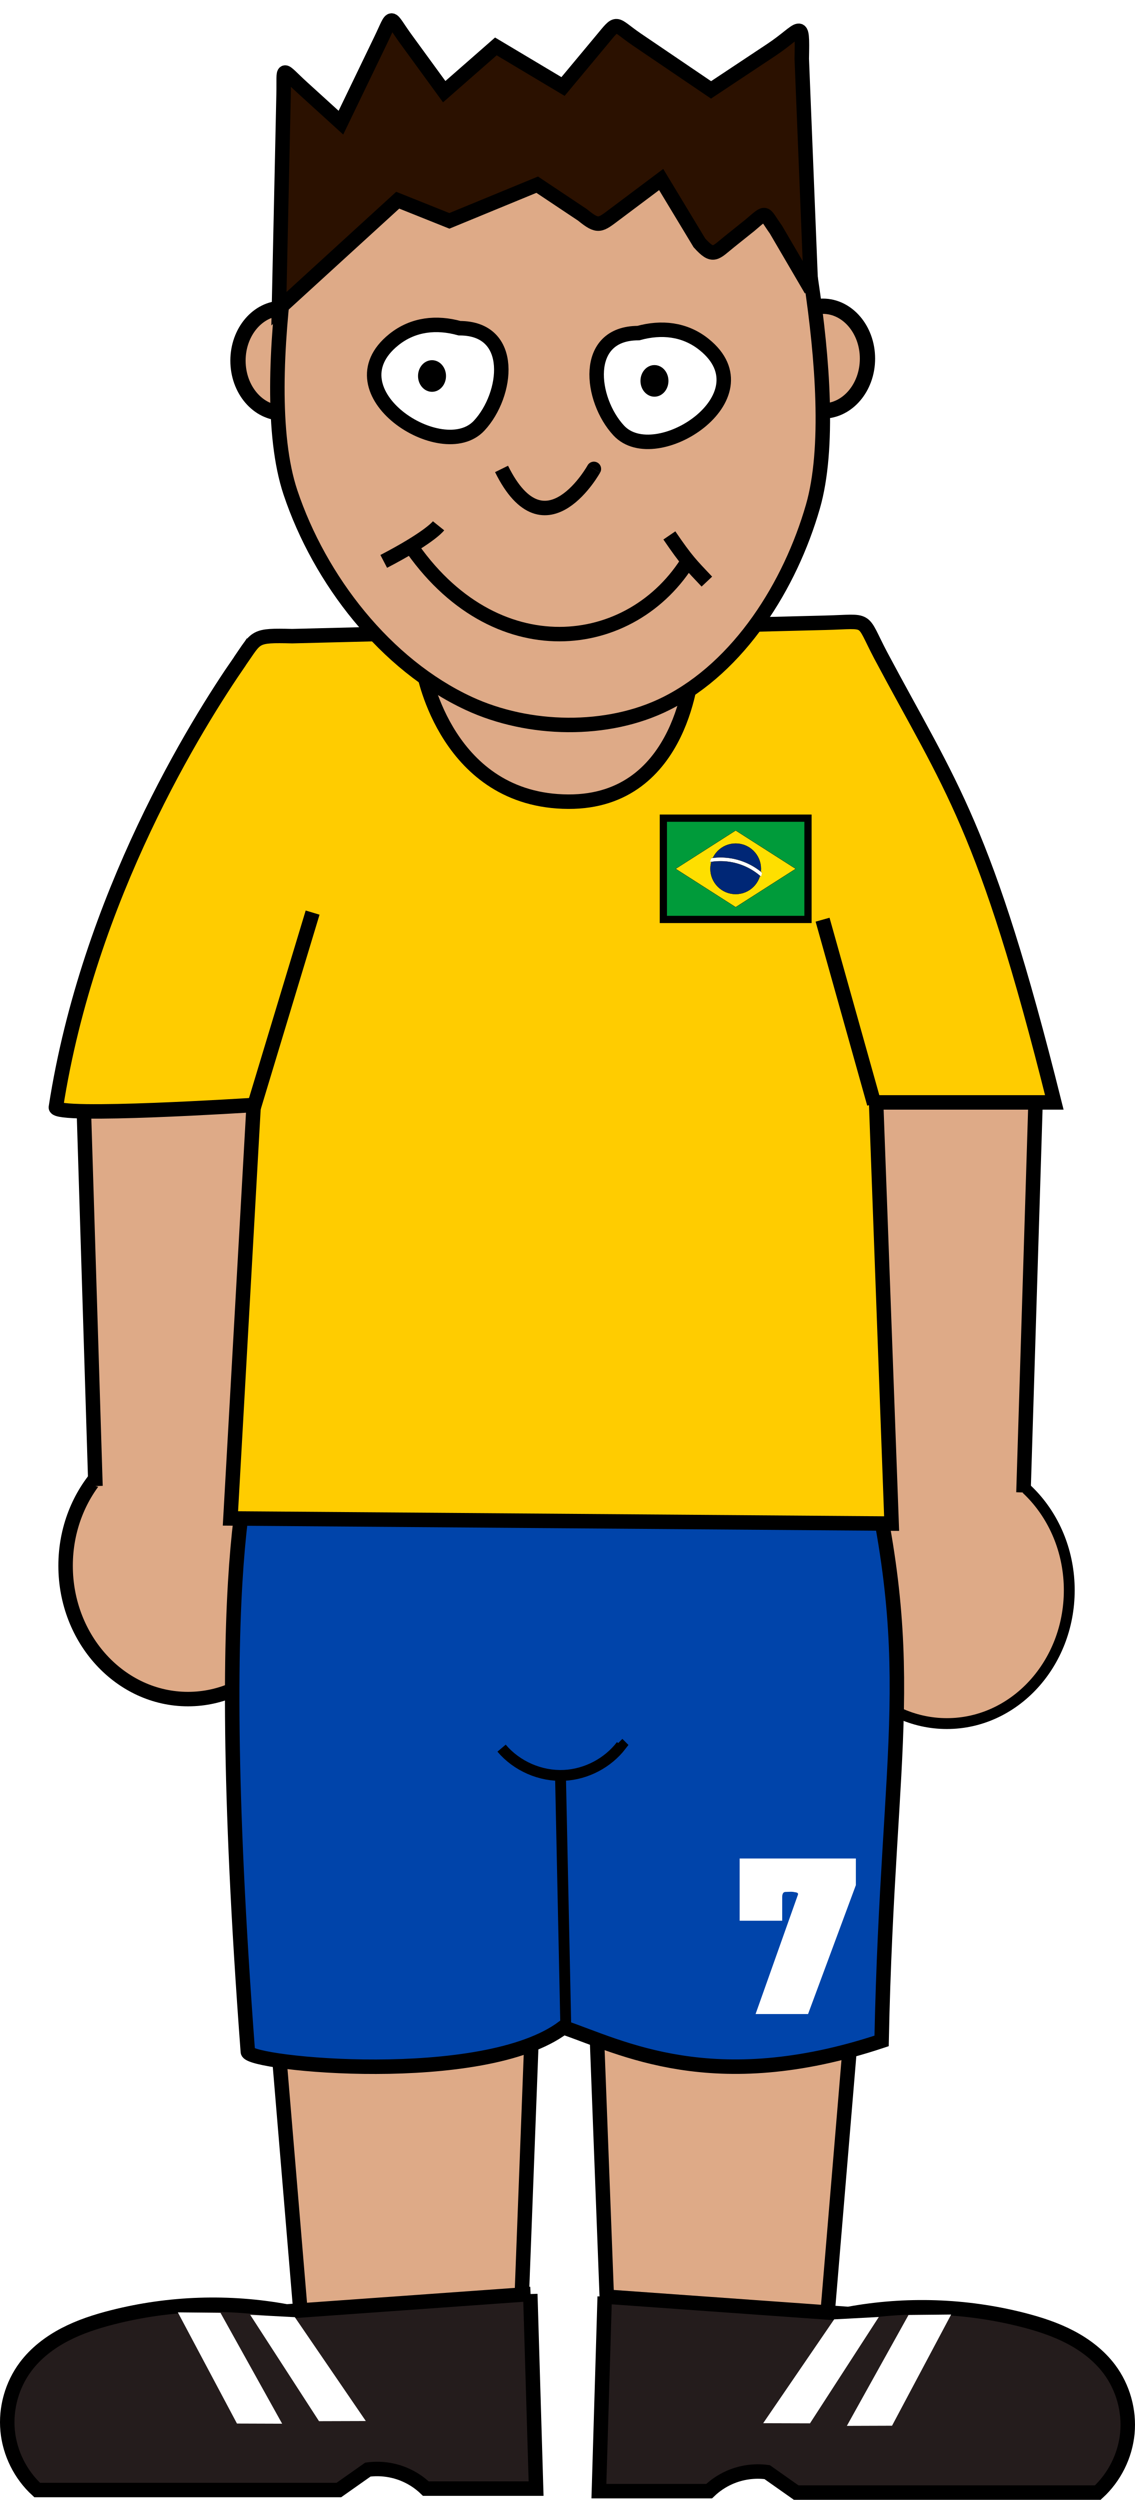
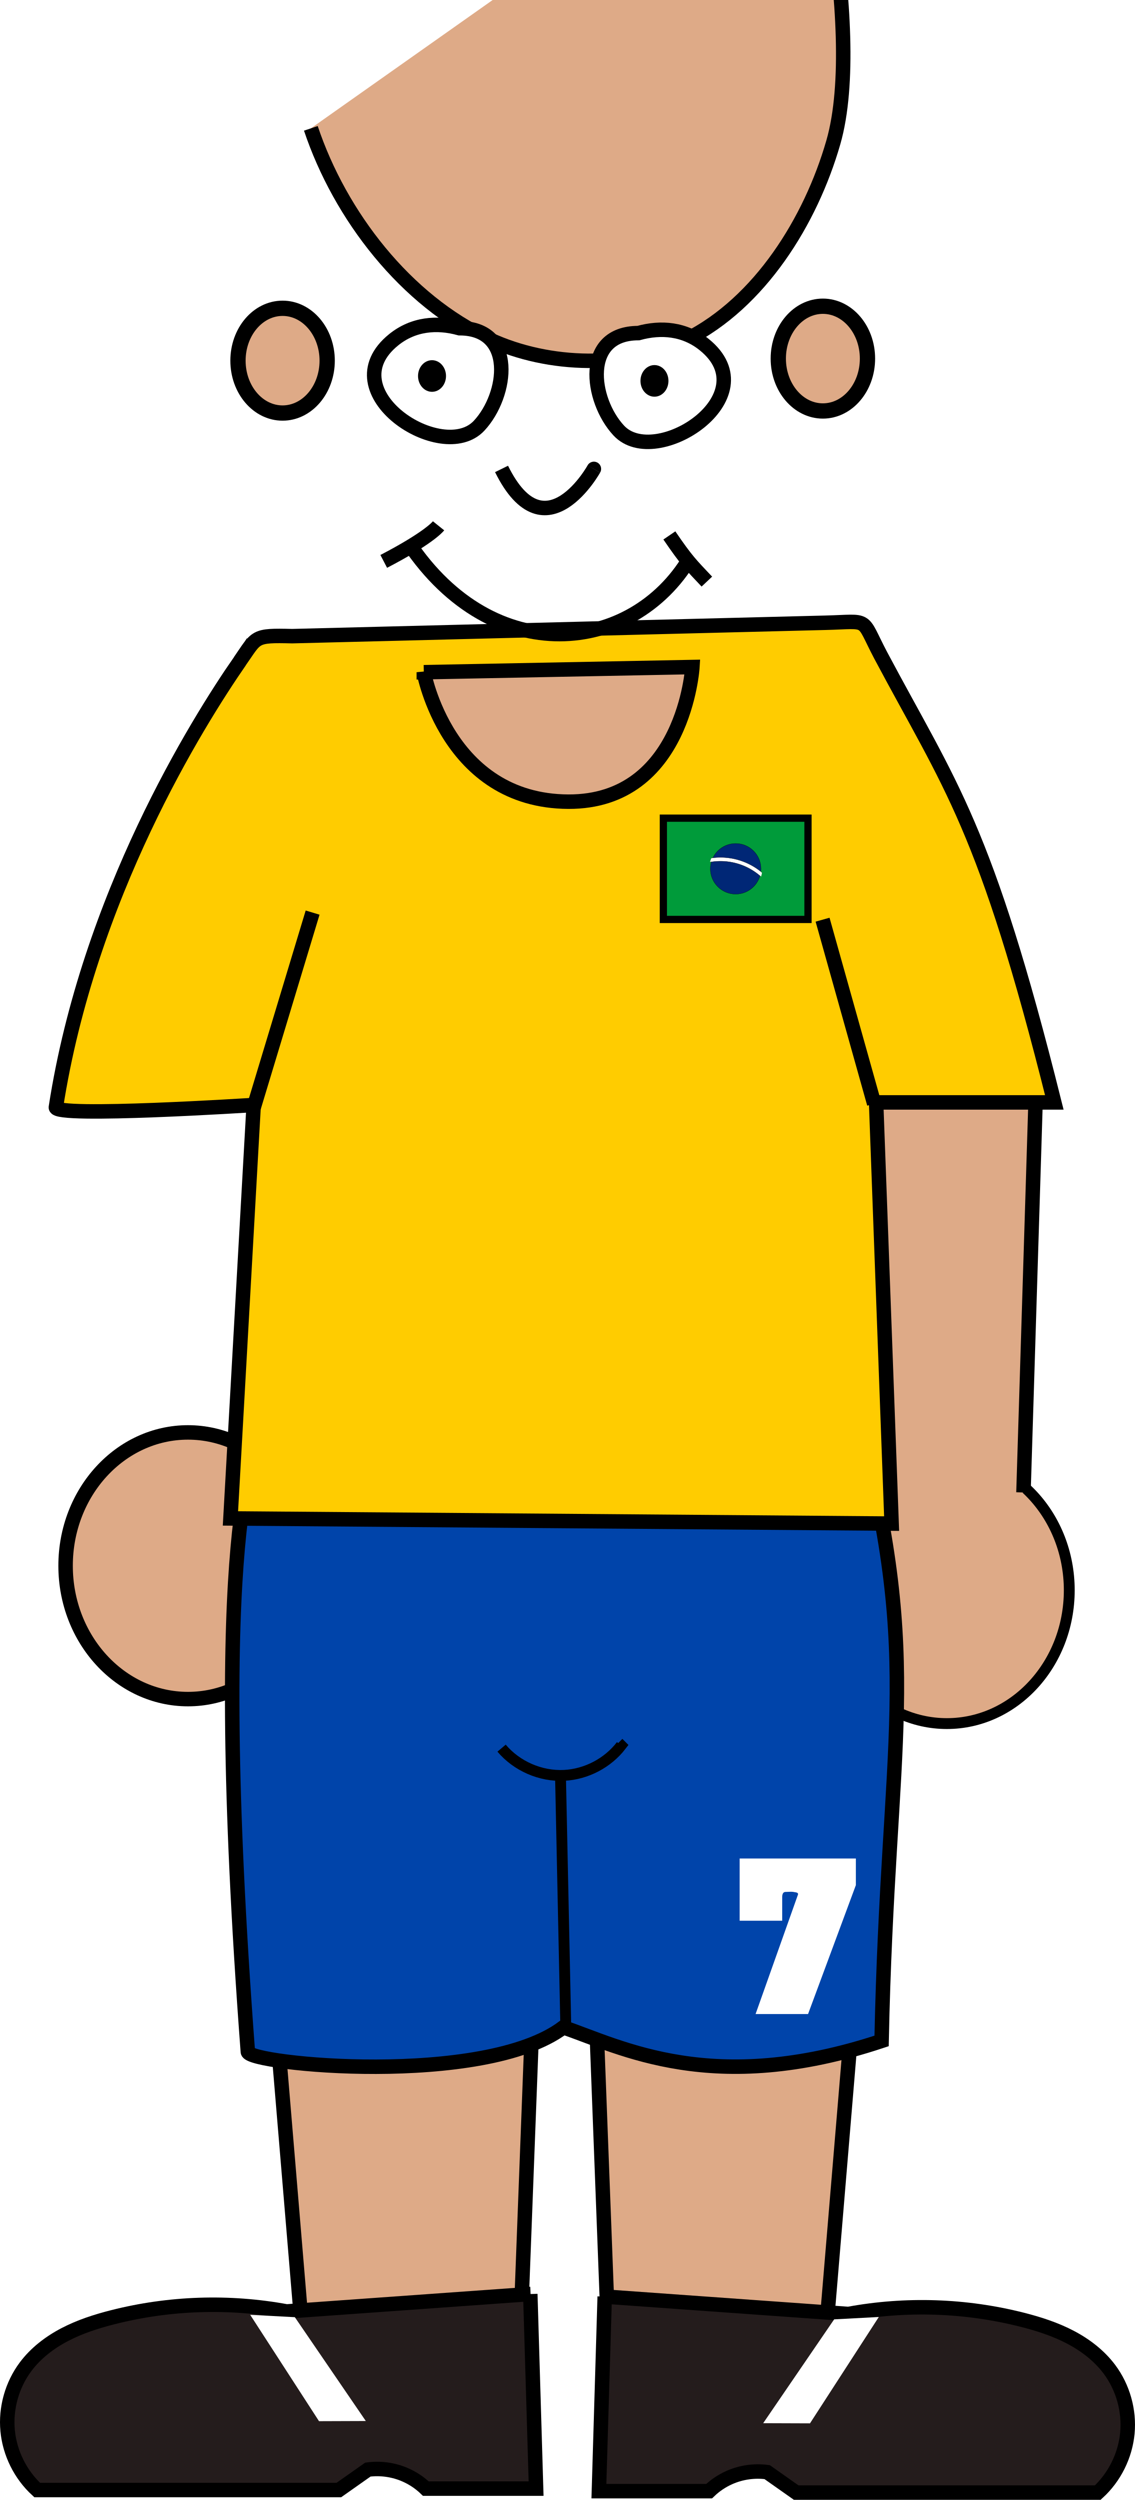
<svg xmlns="http://www.w3.org/2000/svg" xmlns:xlink="http://www.w3.org/1999/xlink" width="88.589mm" height="195.03mm" version="1.1" viewBox="0 0 313.9 691.06">
  <defs>
    <clipPath id="a">
      <circle r="735" />
    </clipPath>
  </defs>
  <g transform="translate(-168.99 -554.95)">
    <ellipse cx="396.57" cy="654.08" rx="12.334" ry="14.479" fill="#deaa87" stroke="#000" stroke-width="4.223" />
    <ellipse cx="247.14" cy="654.65" rx="12.334" ry="14.479" fill="#deaa87" stroke="#000" stroke-width="4.223" />
    <ellipse cx="220.98" cy="987.78" rx="33.851" ry="36.86" fill="#deaa87" stroke="#000" stroke-width="4" />
    <ellipse cx="430.86" cy="994.55" rx="33.851" ry="36.86" fill="#deaa87" stroke="#000" stroke-width="3" />
-     <path d="m245.03 978.81 1.01-126.77-54.043 4.041 3.398 109.67" fill="#deaa87" fill-rule="evenodd" stroke="#000" stroke-width="4" />
    <path d="m402.41 980.58-1.01-126.77 54.043 4.041-3.398 109.67" fill="#deaa87" fill-rule="evenodd" stroke="#000" stroke-width="4" />
    <path d="m312.33 1214.9 4.582-120.35-73.329-2.388 9.112 108.95" fill="#deaa87" fill-rule="evenodd" stroke="#000" stroke-width="4" />
    <path d="m337.73 1214.2-4.582-120.35 73.329-2.388-9.112 108.95" fill="#deaa87" fill-rule="evenodd" stroke="#000" stroke-width="4" />
    <path d="m240.54 949.99c61.163 0.772 109.83-5.116 166.25-1.504 17.425 67.211 7.739 86.487 6.018 170.65-46.666 15.5-72.162 1.633-88.012-3.761-22.053 16.582-86.913 10.206-87.26 6.77-11.127-148.26 2.641-165.75 3.009-172.15z" fill="#04a" fill-rule="evenodd" stroke="#000" stroke-width="4" />
    <path d="m235.32 737.74c-11.82 17.083-41.852 65.071-50.875 123.3-0.451 2.91 54.704-0.635 54.704-0.635l-6.429 114.29 182.86 1.429-4.286-116.43h49.286c-19.124-76.564-28.717-87.281-48.038-123.62-5.641-10.725-2.678-9.287-15.271-8.971l-147.48 3.702c-10.661-0.262-9.718 0.086-14.471 6.938z" fill="#fc0" fill-rule="evenodd" stroke="#000" stroke-width="4" />
    <path d="m286.2 740.77 74.286-1.429s-2.257 37.337-34.286 37.22c-33.563-0.123-40-35.792-40-35.792z" fill="#deaa87" fill-rule="evenodd" stroke="#000" stroke-width="4" />
-     <path d="m254.96 590.43s-16.309 68.791-5.64 100.66c8.085 24.147 26.238 47.609 49.339 58.325 16.516 7.662 38.349 8.169 54.621 0 20.212-10.148 34.266-32.682 40.53-54.413 9.286-32.216-7.932-100.27-7.932-100.27" fill="#deaa87" fill-rule="evenodd" stroke="#000" stroke-width="4" />
+     <path d="m254.96 590.43c8.085 24.147 26.238 47.609 49.339 58.325 16.516 7.662 38.349 8.169 54.621 0 20.212-10.148 34.266-32.682 40.53-54.413 9.286-32.216-7.932-100.27-7.932-100.27" fill="#deaa87" fill-rule="evenodd" stroke="#000" stroke-width="4" />
    <path d="m296.09 645.68c-6.312-1.749-12.822-1.162-18.199 3.17-17.894 14.414 13.403 34.735 23.61 23.773 7.918-8.504 10.125-26.943-5.41-26.943z" fill="#fff" fill-rule="evenodd" stroke="#000" stroke-width="4" />
    <ellipse cx="288.47" cy="658.89" rx="3.197" ry="3.698" stroke="#000" stroke-width="1.346" />
    <path d="m345.54 647.03c6.312-1.749 12.822-1.162 18.199 3.17 17.894 14.414-13.403 34.735-23.61 23.773-7.918-8.504-10.125-26.943 5.41-26.943z" fill="#fff" fill-rule="evenodd" stroke="#000" stroke-width="4" />
    <ellipse cx="349.99" cy="660.24" rx="3.197" ry="3.698" stroke="#000" stroke-width="1.346" />
    <path d="m307.7 684.58c12.15 24.61 25.892-0.614 25.532 0" fill="none" stroke="#000" stroke-width="4" />
    <g transform="translate(163.95 174)" fill="none" stroke="#000" stroke-width="4">
      <path d="m111.17 536.14c11.862-6.173 14.727-9.3 15.16-9.84" />
      <path d="m118.09 531.09c23.471 35.017 61.832 30.635 77.66 4.255" />
      <path d="m190.16 528.96c4.812 7.047 5.93 8.057 10.372 12.766" />
    </g>
    <path d="m325.5 1116.7-1.504-71.076" fill="none" stroke="#000" stroke-width="3" />
    <path d="m307.71 1038.2c4.202 4.98 10.794 7.846 17.302 7.522 6.127-0.304 12.058-3.412 15.797-8.275l-0.752-0.752" fill="none" stroke="#000" stroke-width="3" />
    <path d="m315.65 1189.1 1.605 53.79h-30.488c-1.62-1.562-3.514-2.838-5.57-3.754-3.264-1.454-6.936-1.98-10.477-1.502l-8.023 5.651h-83.418c-4.619-4.222-7.595-10.197-8.181-16.427-0.586-6.23 1.222-12.656 4.972-17.666 2.82-3.768 6.654-6.7 10.825-8.879 4.171-2.179 8.684-3.636 13.245-4.795 15.674-3.985 32.211-4.536 48.116-1.605l67.395-4.814z" fill="#241c1c" fill-rule="evenodd" stroke="#000" stroke-width="4" />
    <path d="m336.23 1189.8-1.605 53.79h30.488c1.62-1.562 3.514-2.838 5.57-3.754 3.264-1.454 6.936-1.98 10.477-1.502l8.023 5.651h83.418c4.619-4.222 7.595-10.197 8.181-16.427 0.586-6.23-1.222-12.656-4.972-17.666-2.82-3.768-6.654-6.7-10.825-8.879s-8.684-3.636-13.245-4.795c-15.674-3.985-32.211-4.536-48.116-1.605l-67.395-4.814z" fill="#241c1c" fill-rule="evenodd" stroke="#000" stroke-width="4" />
    <path d="m239.15 861.12 16.296-53.897" fill="none" stroke="#000" stroke-width="4" />
    <path d="m410.76 860.05-14.275-50.867" fill="none" stroke="#000" stroke-width="4" />
    <path d="m399.69 1196.1-19.628 28.704 12.941 0.043 19.033-29.4z" fill="#fff" fill-rule="evenodd" />
-     <path d="m420.25 1194.9-17.048 30.647 12.494-0.046 16.349-30.736z" fill="#fff" fill-rule="evenodd" />
    <path d="m250.53 1195.5 19.628 28.704-12.941 0.043-19.033-29.4z" fill="#fff" fill-rule="evenodd" />
-     <path d="m229.97 1194.3 17.048 30.647-12.494-0.046-16.349-30.736z" fill="#fff" fill-rule="evenodd" />
-     <path d="m246.13 640.29 32.857-30 14.286 5.714 24.286-10 12.507 8.338c4.39 3.569 4.82 2.953 9.047-0.218l12.732-9.549 10.584 17.526c3.849 4.251 4.321 2.837 8.436-0.455l5.543-4.435c4.85-4.11 3.654-3.7 7.173 1.201l9.718 16.618-2.57-63.841c0.245-11.77-0.026-8.021-8.428-2.445l-16.661 11.056-20.607-13.98c-6.415-4.402-4.975-5.386-9.723 0.311l-10.609 12.731-18.571-11.082-14.286 12.51-10.46-14.35c-4.986-6.805-3.487-7.394-7.08 0.053l-11.032 22.868-10.664-9.694c-6.111-5.563-5.017-6.153-5.192 1.904z" fill="#2b1100" fill-rule="evenodd" stroke="#000" stroke-width="4" />
    <rect x="352.45" y="781.12" width="40" height="28" fill="#009b3a" stroke="#000" stroke-width="2" />
-     <path d="m355.85 795.12 16.6 10.6 16.6-10.6-16.6-10.6z" fill="#fedf00" stroke="#000" stroke-width=".056" />
    <circle cx="372.45" cy="795.12" r="7" fill="#002776" stroke="#000" stroke-width=".056" />
    <path transform="matrix(.01 0 0 .01 372.45 795.12)" d="m-2205 1470a1785 1785 0 0 1 3570 0h-105a1680 1680 0 1 0-3360 0z" clip-path="url(#a)" fill="#fff" stroke="#000" stroke-width="5.88" />
    <g transform="matrix(.01 0 0 .01 368.45 809.12)" fill="#009b3a" stroke="#000000" stroke-width="5.88">
      <use transform="matrix(.993 -.122 .122 .993 0 0)" y="-1697.5" width="100%" height="100%" xlink:href="#O" />
      <use transform="matrix(.998 -.07 .07 .998 0 0)" y="-1697.5" width="100%" height="100%" xlink:href="#R" />
      <use transform="matrix(1 -.017 .017 1 0 0)" y="-1697.5" width="100%" height="100%" xlink:href="#D" />
      <use transform="matrix(.999 .035 -.035 .999 0 0)" y="-1697.5" width="100%" height="100%" xlink:href="#E" />
      <use transform="matrix(.996 .087 -.087 .996 0 0)" y="-1697.5" width="100%" height="100%" xlink:href="#M" />
      <use transform="matrix(.986 .169 -.169 .986 0 0)" y="-1697.5" width="100%" height="100%" xlink:href="#e" />
      <use transform="matrix(.968 .25 -.25 .968 0 0)" y="-1697.5" width="100%" height="100%" xlink:href="#P" />
      <use transform="matrix(.954 .301 -.301 .954 0 0)" y="-1697.5" width="100%" height="100%" xlink:href="#R" />
      <use transform="matrix(.937 .35 -.35 .937 0 0)" y="-1697.5" width="100%" height="100%" xlink:href="#O" />
      <use transform="matrix(.917 .399 -.399 .917 0 0)" y="-1697.5" width="100%" height="100%" xlink:href="#G" />
      <use transform="matrix(.895 .446 -.446 .895 0 0)" y="-1697.5" width="100%" height="100%" xlink:href="#R" />
      <use transform="matrix(.87 .492 -.492 .87 0 0)" y="-1697.5" width="100%" height="100%" xlink:href="#E" />
      <use transform="matrix(.843 .537 -.537 .843 0 0)" y="-1697.5" width="100%" height="100%" xlink:href="#S" />
      <use transform="matrix(.814 .581 -.581 .814 0 0)" y="-1697.5" width="100%" height="100%" xlink:href="#S" />
      <use transform="matrix(.783 .623 -.623 .783 0 0)" y="-1697.5" width="100%" height="100%" xlink:href="#O" />
    </g>
    <use transform="matrix(.01 0 0 .01 372.45 795.12)" x="-600" y="-132" width="100%" height="100%" stroke="#000000" stroke-width="5.88" xlink:href="#star1" />
    <use transform="matrix(.01 0 0 .01 372.45 795.12)" x="-535" y="177" width="100%" height="100%" stroke="#000000" stroke-width="5.88" xlink:href="#star1" />
    <use transform="matrix(.01 0 0 .01 372.45 795.12)" x="-625" y="243" width="100%" height="100%" stroke="#000000" stroke-width="5.88" xlink:href="#star2" />
    <use transform="matrix(.01 0 0 .01 372.45 795.12)" x="-463" y="132" width="100%" height="100%" stroke="#000000" stroke-width="5.88" xlink:href="#star4" />
    <use transform="matrix(.01 0 0 .01 372.45 795.12)" x="-382" y="250" width="100%" height="100%" stroke="#000000" stroke-width="5.88" xlink:href="#star2" />
    <use transform="matrix(.01 0 0 .01 372.45 795.12)" x="-404" y="323" width="100%" height="100%" stroke="#000000" stroke-width="5.88" xlink:href="#star3" />
    <use transform="matrix(.01 0 0 .01 372.45 795.12)" x="228" y="-228" width="100%" height="100%" stroke="#000000" stroke-width="5.88" xlink:href="#star1" />
    <use transform="matrix(.01 0 0 .01 372.45 795.12)" x="515" y="258" width="100%" height="100%" stroke="#000000" stroke-width="5.88" xlink:href="#star1" />
    <use transform="matrix(.01 0 0 .01 372.45 795.12)" x="617" y="265" width="100%" height="100%" stroke="#000000" stroke-width="5.88" xlink:href="#star3" />
    <use transform="matrix(.01 0 0 .01 372.45 795.12)" x="545" y="323" width="100%" height="100%" stroke="#000000" stroke-width="5.88" xlink:href="#star2" />
    <use transform="matrix(.01 0 0 .01 372.45 795.12)" x="368" y="477" width="100%" height="100%" stroke="#000000" stroke-width="5.88" xlink:href="#star2" />
    <use transform="matrix(.01 0 0 .01 372.45 795.12)" x="367" y="551" width="100%" height="100%" stroke="#000000" stroke-width="5.88" xlink:href="#star3" />
    <use transform="matrix(.01 0 0 .01 372.45 795.12)" x="441" y="419" width="100%" height="100%" stroke="#000000" stroke-width="5.88" xlink:href="#star3" />
    <use transform="matrix(.01 0 0 .01 372.45 795.12)" x="500" y="382" width="100%" height="100%" stroke="#000000" stroke-width="5.88" xlink:href="#star2" />
    <use transform="matrix(.01 0 0 .01 372.45 795.12)" x="365" y="405" width="100%" height="100%" stroke="#000000" stroke-width="5.88" xlink:href="#star3" />
    <use transform="matrix(.01 0 0 .01 372.45 795.12)" x="-280" y="30" width="100%" height="100%" stroke="#000000" stroke-width="5.88" xlink:href="#star2" />
    <use transform="matrix(.01 0 0 .01 372.45 795.12)" x="200" y="-37" width="100%" height="100%" stroke="#000000" stroke-width="5.88" xlink:href="#star3" />
    <use transform="matrix(.01 0 0 .01 372.45 795.12)" y="330" width="100%" height="100%" stroke="#000000" stroke-width="5.88" xlink:href="#star1" />
    <use transform="matrix(.01 0 0 .01 372.45 795.12)" x="85" y="184" width="100%" height="100%" stroke="#000000" stroke-width="5.88" xlink:href="#star2" />
    <use transform="matrix(.01 0 0 .01 372.45 795.12)" y="118" width="100%" height="100%" stroke="#000000" stroke-width="5.88" xlink:href="#star2" />
    <use transform="matrix(.01 0 0 .01 372.45 795.12)" x="-74" y="184" width="100%" height="100%" stroke="#000000" stroke-width="5.88" xlink:href="#star3" />
    <use transform="matrix(.01 0 0 .01 372.45 795.12)" x="-37" y="235" width="100%" height="100%" stroke="#000000" stroke-width="5.88" xlink:href="#star4" />
    <use transform="matrix(.01 0 0 .01 372.45 795.12)" x="220" y="495" width="100%" height="100%" stroke="#000000" stroke-width="5.88" xlink:href="#star2" />
    <use transform="matrix(.01 0 0 .01 372.45 795.12)" x="283" y="430" width="100%" height="100%" stroke="#000000" stroke-width="5.88" xlink:href="#star3" />
    <use transform="matrix(.01 0 0 .01 372.45 795.12)" x="162" y="412" width="100%" height="100%" stroke="#000000" stroke-width="5.88" xlink:href="#star3" />
    <use transform="matrix(.01 0 0 .01 372.45 795.12)" x="-295" y="390" width="100%" height="100%" stroke="#000000" stroke-width="5.88" xlink:href="#star1" />
    <use transform="matrix(.01 0 0 .01 372.45 795.12)" y="575" width="100%" height="100%" stroke="#000000" stroke-width="5.88" xlink:href="#star5" />
    <g stroke-width="1px">
      <path d="m392.47 1111.7h-14.512l11.718-33.002q0.161-0.537-0.645-0.645-0.752-0.161-1.236-0.161-1.129 0.054-1.559 0.054-0.914 0-0.914 1.451 0 0.752 0 1.236v5.268h-11.771v-17.2h32.142v7.364l-13.222 35.636z" fill="#fff" />
    </g>
  </g>
</svg>